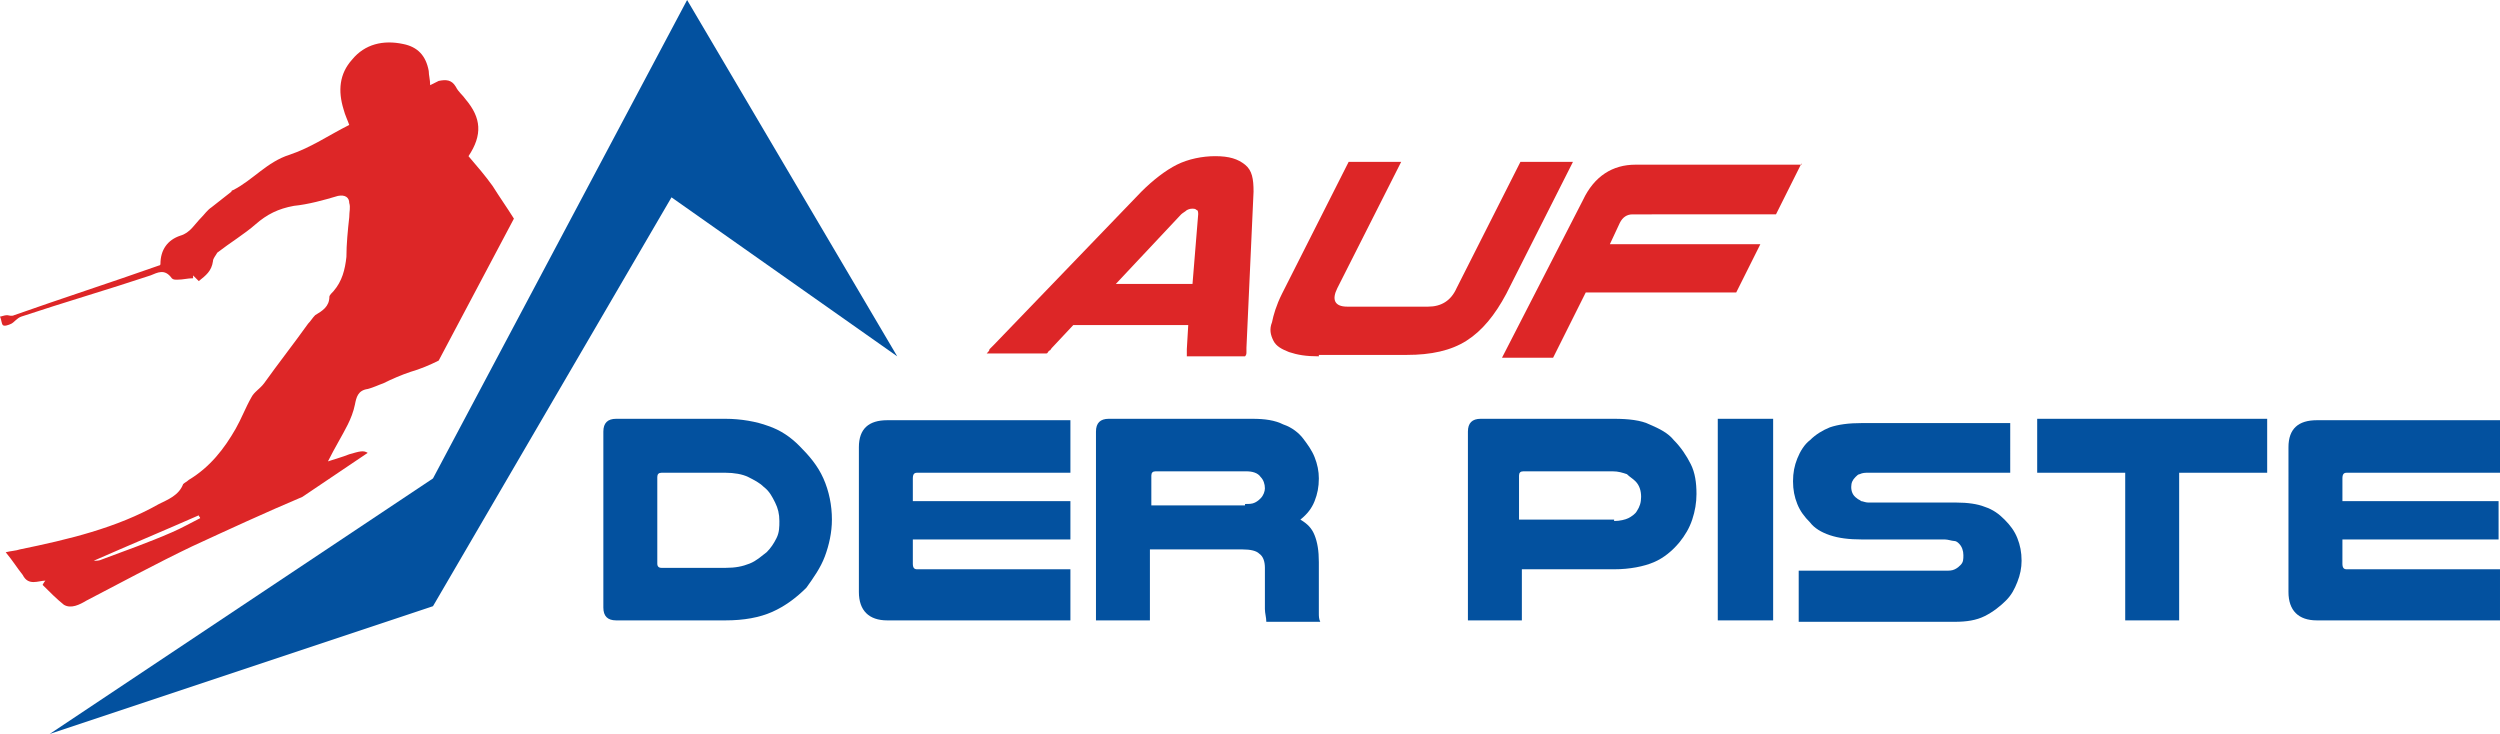
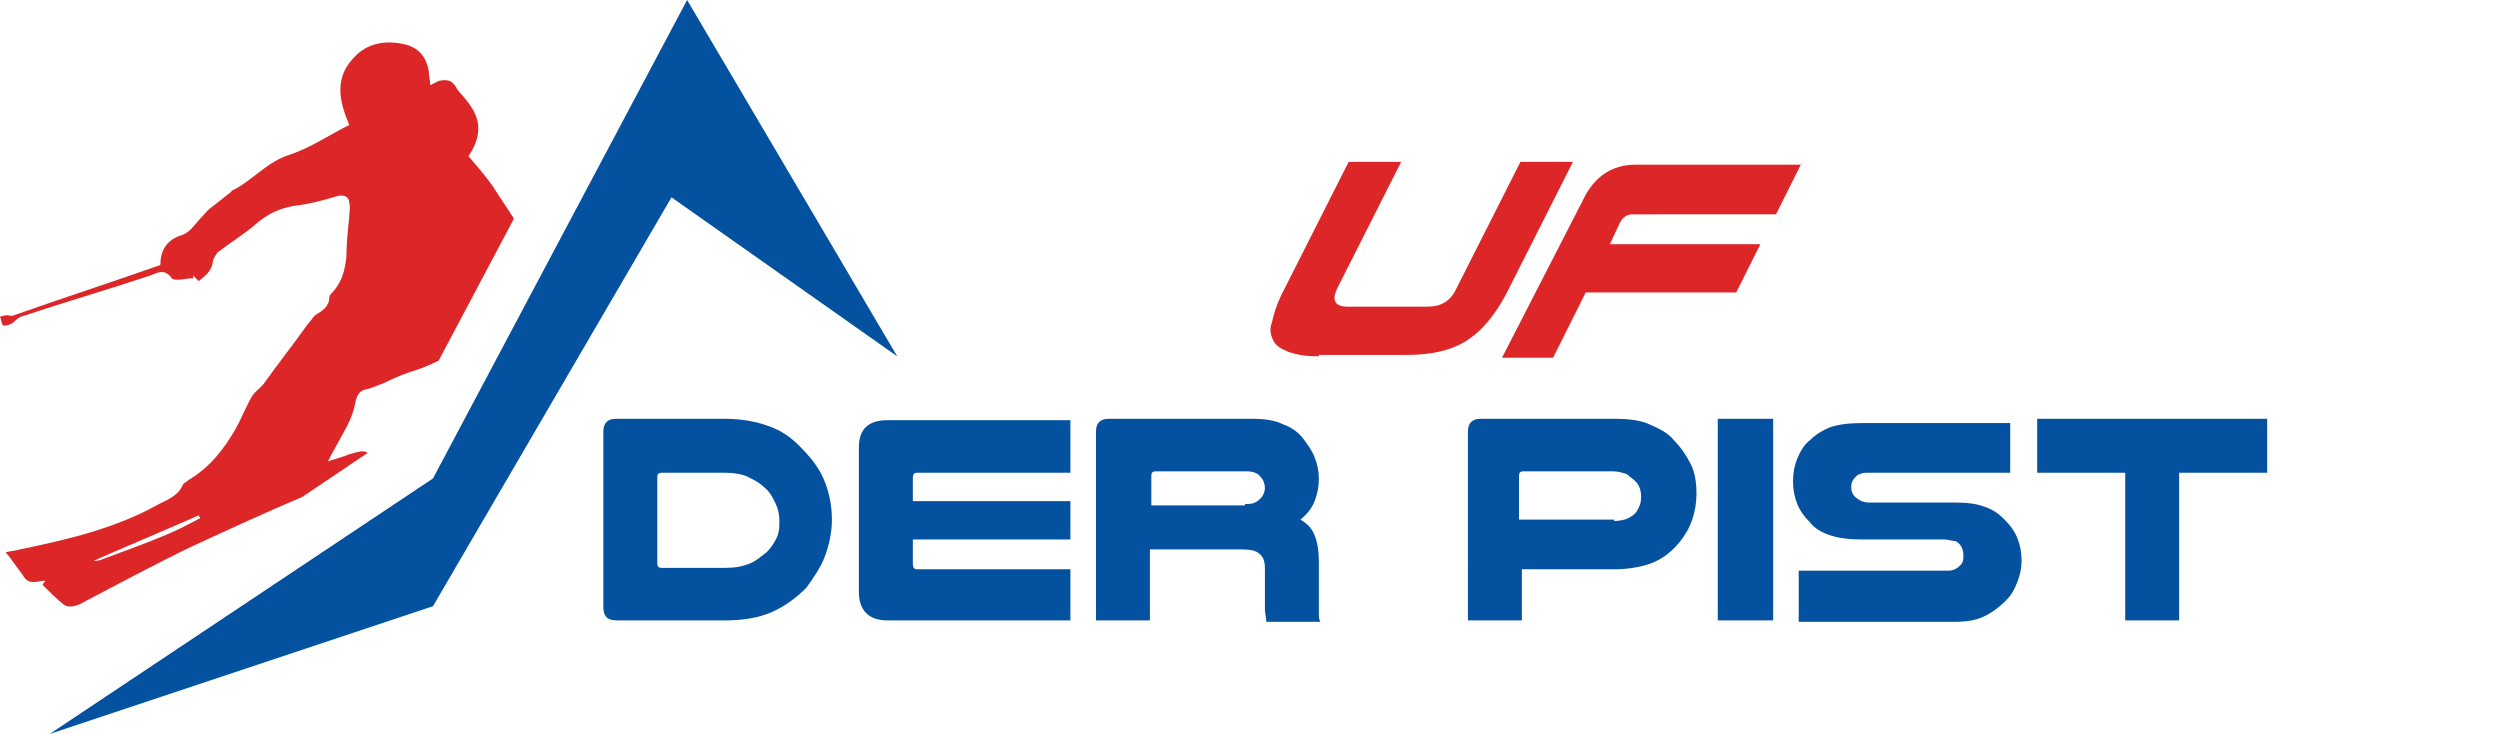
<svg xmlns="http://www.w3.org/2000/svg" version="1.1" id="Layer_1" x="0px" y="0px" viewBox="0 0 176.1 51.7" style="enable-background:new 0 0 176.1 51.7;" xml:space="preserve">
  <style type="text/css">
	.st0{fill:#DD2627;}
	.st1{fill:#03519F;}
</style>
  <path class="st0" d="M3.2,40.9c-0.1,0.1-0.2,0.3-0.2,0.3c0.5,0.5,1,1,1.5,1.4c0.5,0.3,1.1,0,1.6-0.3c2.5-1.3,4.9-2.6,7.4-3.8  c2.6-1.2,5.2-2.4,7.8-3.5l4.6-3.1c-0.3-0.2-0.6-0.1-1.3,0.1c-0.5,0.2-0.9,0.3-1.5,0.5c0.5-1,1-1.8,1.4-2.6c0.2-0.4,0.4-0.9,0.5-1.4  c0.1-0.5,0.2-1,0.9-1.1c0.4-0.1,0.8-0.3,1.1-0.4c0.6-0.3,1.3-0.6,1.9-0.8c0.7-0.2,1.4-0.5,2-0.8l5.3-10c-0.5-0.8-1-1.5-1.5-2.3  c-0.5-0.7-1.1-1.4-1.7-2.1c1-1.5,0.9-2.7-0.2-4c-0.2-0.3-0.5-0.5-0.7-0.9c-0.3-0.5-0.7-0.5-1.2-0.4c-0.2,0.1-0.4,0.2-0.6,0.3  c0-0.4-0.1-0.7-0.1-1c-0.2-1.1-0.8-1.7-1.8-1.9c-1.4-0.3-2.7,0-3.6,1.1c-0.9,1-1,2.2-0.6,3.5c0.1,0.4,0.3,0.8,0.4,1.1  c-1.4,0.7-2.7,1.6-4.2,2.1c-1.6,0.5-2.6,1.8-4,2.5c-0.1,0-0.1,0.1-0.1,0.1c-0.5,0.4-0.9,0.7-1.4,1.1c-0.3,0.2-0.5,0.5-0.7,0.7  c-0.5,0.5-0.8,1.1-1.5,1.3c-0.9,0.3-1.4,1-1.4,2c0,0,0,0.1-0.1,0.1c-3.4,1.2-6.8,2.3-10.2,3.5c-0.2,0.1-0.4,0-0.5,0  c-0.2,0-0.4,0.1-0.5,0.1c0.1,0.2,0.1,0.5,0.2,0.6c0.1,0.1,0.4,0,0.6-0.1c0.2-0.1,0.4-0.4,0.7-0.5c3-1,6.1-1.9,9.1-2.9  c0.5-0.2,1-0.5,1.5,0.2c0.1,0.1,0.2,0.1,0.4,0.1c0.4,0,0.7-0.1,1.1-0.1c0-0.1,0-0.1,0-0.2c0.1,0.1,0.2,0.2,0.4,0.4  c0.5-0.4,0.9-0.7,1-1.4c0-0.2,0.2-0.4,0.3-0.6c0.9-0.7,1.9-1.3,2.7-2c0.8-0.7,1.6-1.1,2.7-1.3c1-0.1,2.1-0.4,3.1-0.7  c0.5-0.1,0.8,0.1,0.8,0.5c0.1,0.3,0,0.6,0,1c-0.1,0.9-0.2,1.9-0.2,2.8c-0.1,0.9-0.3,1.7-0.9,2.4c-0.1,0.1-0.3,0.3-0.3,0.4  c0,0.7-0.5,1-1,1.3c-0.2,0.2-0.3,0.4-0.5,0.6c-1,1.4-2.1,2.8-3.1,4.2c-0.3,0.4-0.7,0.6-0.9,1c-0.4,0.7-0.7,1.5-1.1,2.2  c-0.8,1.4-1.8,2.7-3.3,3.6c-0.1,0.1-0.3,0.2-0.4,0.3c-0.3,0.8-1.1,1.1-1.7,1.4c-3,1.7-6.4,2.5-9.8,3.2c-0.3,0.1-0.6,0.1-1,0.2  c0.5,0.6,0.8,1.1,1.2,1.6C2,41.3,2.7,40.9,3.2,40.9z M14,36.3c0,0.1,0.1,0.1,0.1,0.2c-0.6,0.3-1.3,0.7-2,1c-1.6,0.7-3.3,1.3-4.9,1.9  c-0.2,0.1-0.4,0.1-0.6,0.1C9.1,38.4,11.5,37.4,14,36.3z" />
  <polyline class="st1" points="30.5,33.7 48.4,0 63.2,25.1 47.3,13.9 30.5,42.7 3.5,51.7 " />
  <g>
-     <path class="st0" d="M87.8,24.5c0,0.1,0,0.2,0,0.3c0,0.1,0,0.2-0.1,0.3h-4.1c0-0.1,0-0.2,0-0.3c0-0.1,0-0.1,0-0.2l0.1-1.7h-8.1   l-1.5,1.6c-0.1,0.1-0.1,0.2-0.2,0.2c-0.1,0.1-0.1,0.2-0.2,0.2h-4.2c0.1-0.1,0.2-0.2,0.2-0.3c0.1-0.1,0.2-0.2,0.3-0.3l10.4-10.8   c0.8-0.8,1.7-1.5,2.5-1.9c0.8-0.4,1.8-0.6,2.7-0.6c1,0,1.6,0.2,2.1,0.6s0.6,1,0.6,1.9L87.8,24.5z M84,20l0.4-4.9   c0-0.1,0-0.3-0.1-0.3c-0.1-0.1-0.2-0.1-0.3-0.1c-0.1,0-0.2,0-0.4,0.1c-0.1,0.1-0.3,0.2-0.4,0.3L78.6,20H84z" />
    <path class="st0" d="M92.9,25.1c-0.9,0-1.5-0.1-2.1-0.3c-0.5-0.2-0.9-0.4-1.1-0.8c-0.2-0.4-0.3-0.8-0.1-1.3c0.1-0.5,0.3-1.2,0.7-2   l4.7-9.3h3.7l-4.5,8.9c-0.4,0.8-0.2,1.3,0.7,1.3h5.7c0.9,0,1.6-0.4,2-1.3l4.5-8.9h3.7l-4.7,9.3c-0.8,1.5-1.7,2.6-2.8,3.3   s-2.5,1-4.2,1H92.9z" />
    <path class="st0" d="M126.9,11.5l-1.8,3.6H115c-0.4,0-0.7,0.2-0.9,0.6l-0.7,1.5H124l-1.7,3.4h-10.6l-2.3,4.6h-3.6l5.7-11.1   c0.8-1.7,2.1-2.5,3.7-2.5H126.9z" />
  </g>
  <g>
    <path class="st1" d="M51.1,29.5c1.1,0,2.2,0.2,3,0.5c0.9,0.3,1.6,0.8,2.2,1.4c0.7,0.7,1.3,1.4,1.7,2.3c0.4,0.9,0.6,1.9,0.6,2.9   c0,0.9-0.2,1.8-0.5,2.6c-0.3,0.8-0.8,1.5-1.3,2.2c-0.7,0.7-1.5,1.3-2.4,1.7c-0.9,0.4-2,0.6-3.3,0.6h-7.7c-0.6,0-0.9-0.3-0.9-0.9   V30.4c0-0.6,0.3-0.9,0.9-0.9H51.1z M46.6,33.3c-0.2,0-0.3,0.1-0.3,0.3v6.1c0,0.2,0.1,0.3,0.3,0.3h4.5c0.7,0,1.2-0.1,1.7-0.3   c0.5-0.2,0.8-0.5,1.2-0.8c0.3-0.3,0.5-0.6,0.7-1c0.2-0.4,0.2-0.8,0.2-1.2c0-0.5-0.1-0.9-0.3-1.3c-0.2-0.4-0.4-0.8-0.8-1.1   c-0.3-0.3-0.7-0.5-1.1-0.7s-1-0.3-1.6-0.3H46.6z" />
    <path class="st1" d="M75.4,29.5v3.8H64.6c-0.2,0-0.3,0.1-0.3,0.4v1.6h11.1V38H64.3v1.7c0,0.3,0.1,0.4,0.3,0.4h10.8v3.6H62.5   c-1.3,0-2-0.7-2-2V31.5c0-1.3,0.7-1.9,2-1.9H75.4z" />
    <path class="st1" d="M81,43.7h-3.8V30.4c0-0.6,0.3-0.9,0.9-0.9h10.1c0.9,0,1.6,0.1,2.2,0.4c0.6,0.2,1.1,0.6,1.4,1   c0.3,0.4,0.6,0.8,0.8,1.3s0.3,1,0.3,1.5c0,0.6-0.1,1.1-0.3,1.6c-0.2,0.5-0.5,0.9-1,1.3c0.5,0.3,0.8,0.6,1,1.1s0.3,1.1,0.3,1.9v2.8   c0,0.3,0,0.6,0,0.8c0,0.2,0,0.4,0.1,0.6h-3.8c0-0.3-0.1-0.6-0.1-0.9V40c0-0.4-0.1-0.8-0.4-1c-0.2-0.2-0.6-0.3-1.2-0.3H81V43.7z    M87.7,35.5c0.3,0,0.5,0,0.7-0.1s0.3-0.2,0.4-0.3c0.2-0.2,0.3-0.5,0.3-0.7c0-0.3-0.1-0.6-0.3-0.8c-0.2-0.3-0.6-0.4-1-0.4h-6.4   c-0.2,0-0.3,0.1-0.3,0.3v2.1H87.7z" />
    <path class="st1" d="M113.7,29.5c1,0,1.9,0.1,2.5,0.4c0.7,0.3,1.3,0.6,1.7,1.1c0.5,0.5,0.9,1.1,1.2,1.7s0.4,1.3,0.4,2.1   c0,0.6-0.1,1.2-0.3,1.8s-0.5,1.1-0.9,1.6c-0.5,0.6-1.1,1.1-1.8,1.4c-0.7,0.3-1.7,0.5-2.8,0.5h-6.5v3.6h-3.8V30.4   c0-0.6,0.3-0.9,0.9-0.9H113.7z M113.7,36.7c0.4,0,0.8-0.1,1-0.2s0.5-0.3,0.6-0.5c0.2-0.3,0.3-0.6,0.3-1c0-0.4-0.1-0.8-0.4-1.1   c-0.2-0.2-0.4-0.3-0.6-0.5c-0.3-0.1-0.6-0.2-1-0.2h-6.3c-0.2,0-0.3,0.1-0.3,0.3v3.1H113.7z" />
    <path class="st1" d="M124.9,29.5v14.2H121V29.5H124.9z" />
    <path class="st1" d="M141.8,33.3h-10.2c-0.2,0-0.4,0-0.6,0.1c-0.1,0-0.2,0.1-0.3,0.2c-0.2,0.2-0.3,0.4-0.3,0.7   c0,0.3,0.1,0.6,0.4,0.8c0.1,0.1,0.2,0.1,0.3,0.2c0.1,0,0.3,0.1,0.5,0.1h6.2c0.8,0,1.5,0.1,2,0.3c0.6,0.2,1,0.5,1.4,0.9   c0.4,0.4,0.7,0.8,0.9,1.3s0.3,1,0.3,1.6c0,0.5-0.1,1-0.3,1.5c-0.2,0.5-0.4,0.9-0.8,1.3c-0.4,0.4-0.9,0.8-1.5,1.1   c-0.6,0.3-1.3,0.4-2.1,0.4h-11v-3.6h10.3c0.3,0,0.5,0,0.7-0.1s0.3-0.2,0.4-0.3c0.2-0.2,0.2-0.4,0.2-0.7c0-0.3-0.1-0.6-0.3-0.8   c-0.1-0.1-0.2-0.2-0.4-0.2c-0.1,0-0.4-0.1-0.6-0.1h-5.8c-1,0-1.7-0.1-2.3-0.3s-1.1-0.5-1.4-0.9c-0.4-0.4-0.7-0.8-0.9-1.3   c-0.2-0.5-0.3-1-0.3-1.6c0-0.6,0.1-1.1,0.3-1.6c0.2-0.5,0.5-1,0.9-1.3c0.4-0.4,0.9-0.7,1.4-0.9c0.6-0.2,1.3-0.3,2.3-0.3h10.4V33.3z   " />
    <path class="st1" d="M159.7,29.5v3.8h-6.2v10.4h-3.8V33.3h-6.2v-3.8H159.7z" />
-     <path class="st1" d="M176.1,29.5v3.8h-10.8c-0.2,0-0.3,0.1-0.3,0.4v1.6H176V38H165v1.7c0,0.3,0.1,0.4,0.3,0.4h10.8v3.6h-12.9   c-1.3,0-2-0.7-2-2V31.5c0-1.3,0.7-1.9,2-1.9H176.1z" />
  </g>
</svg>